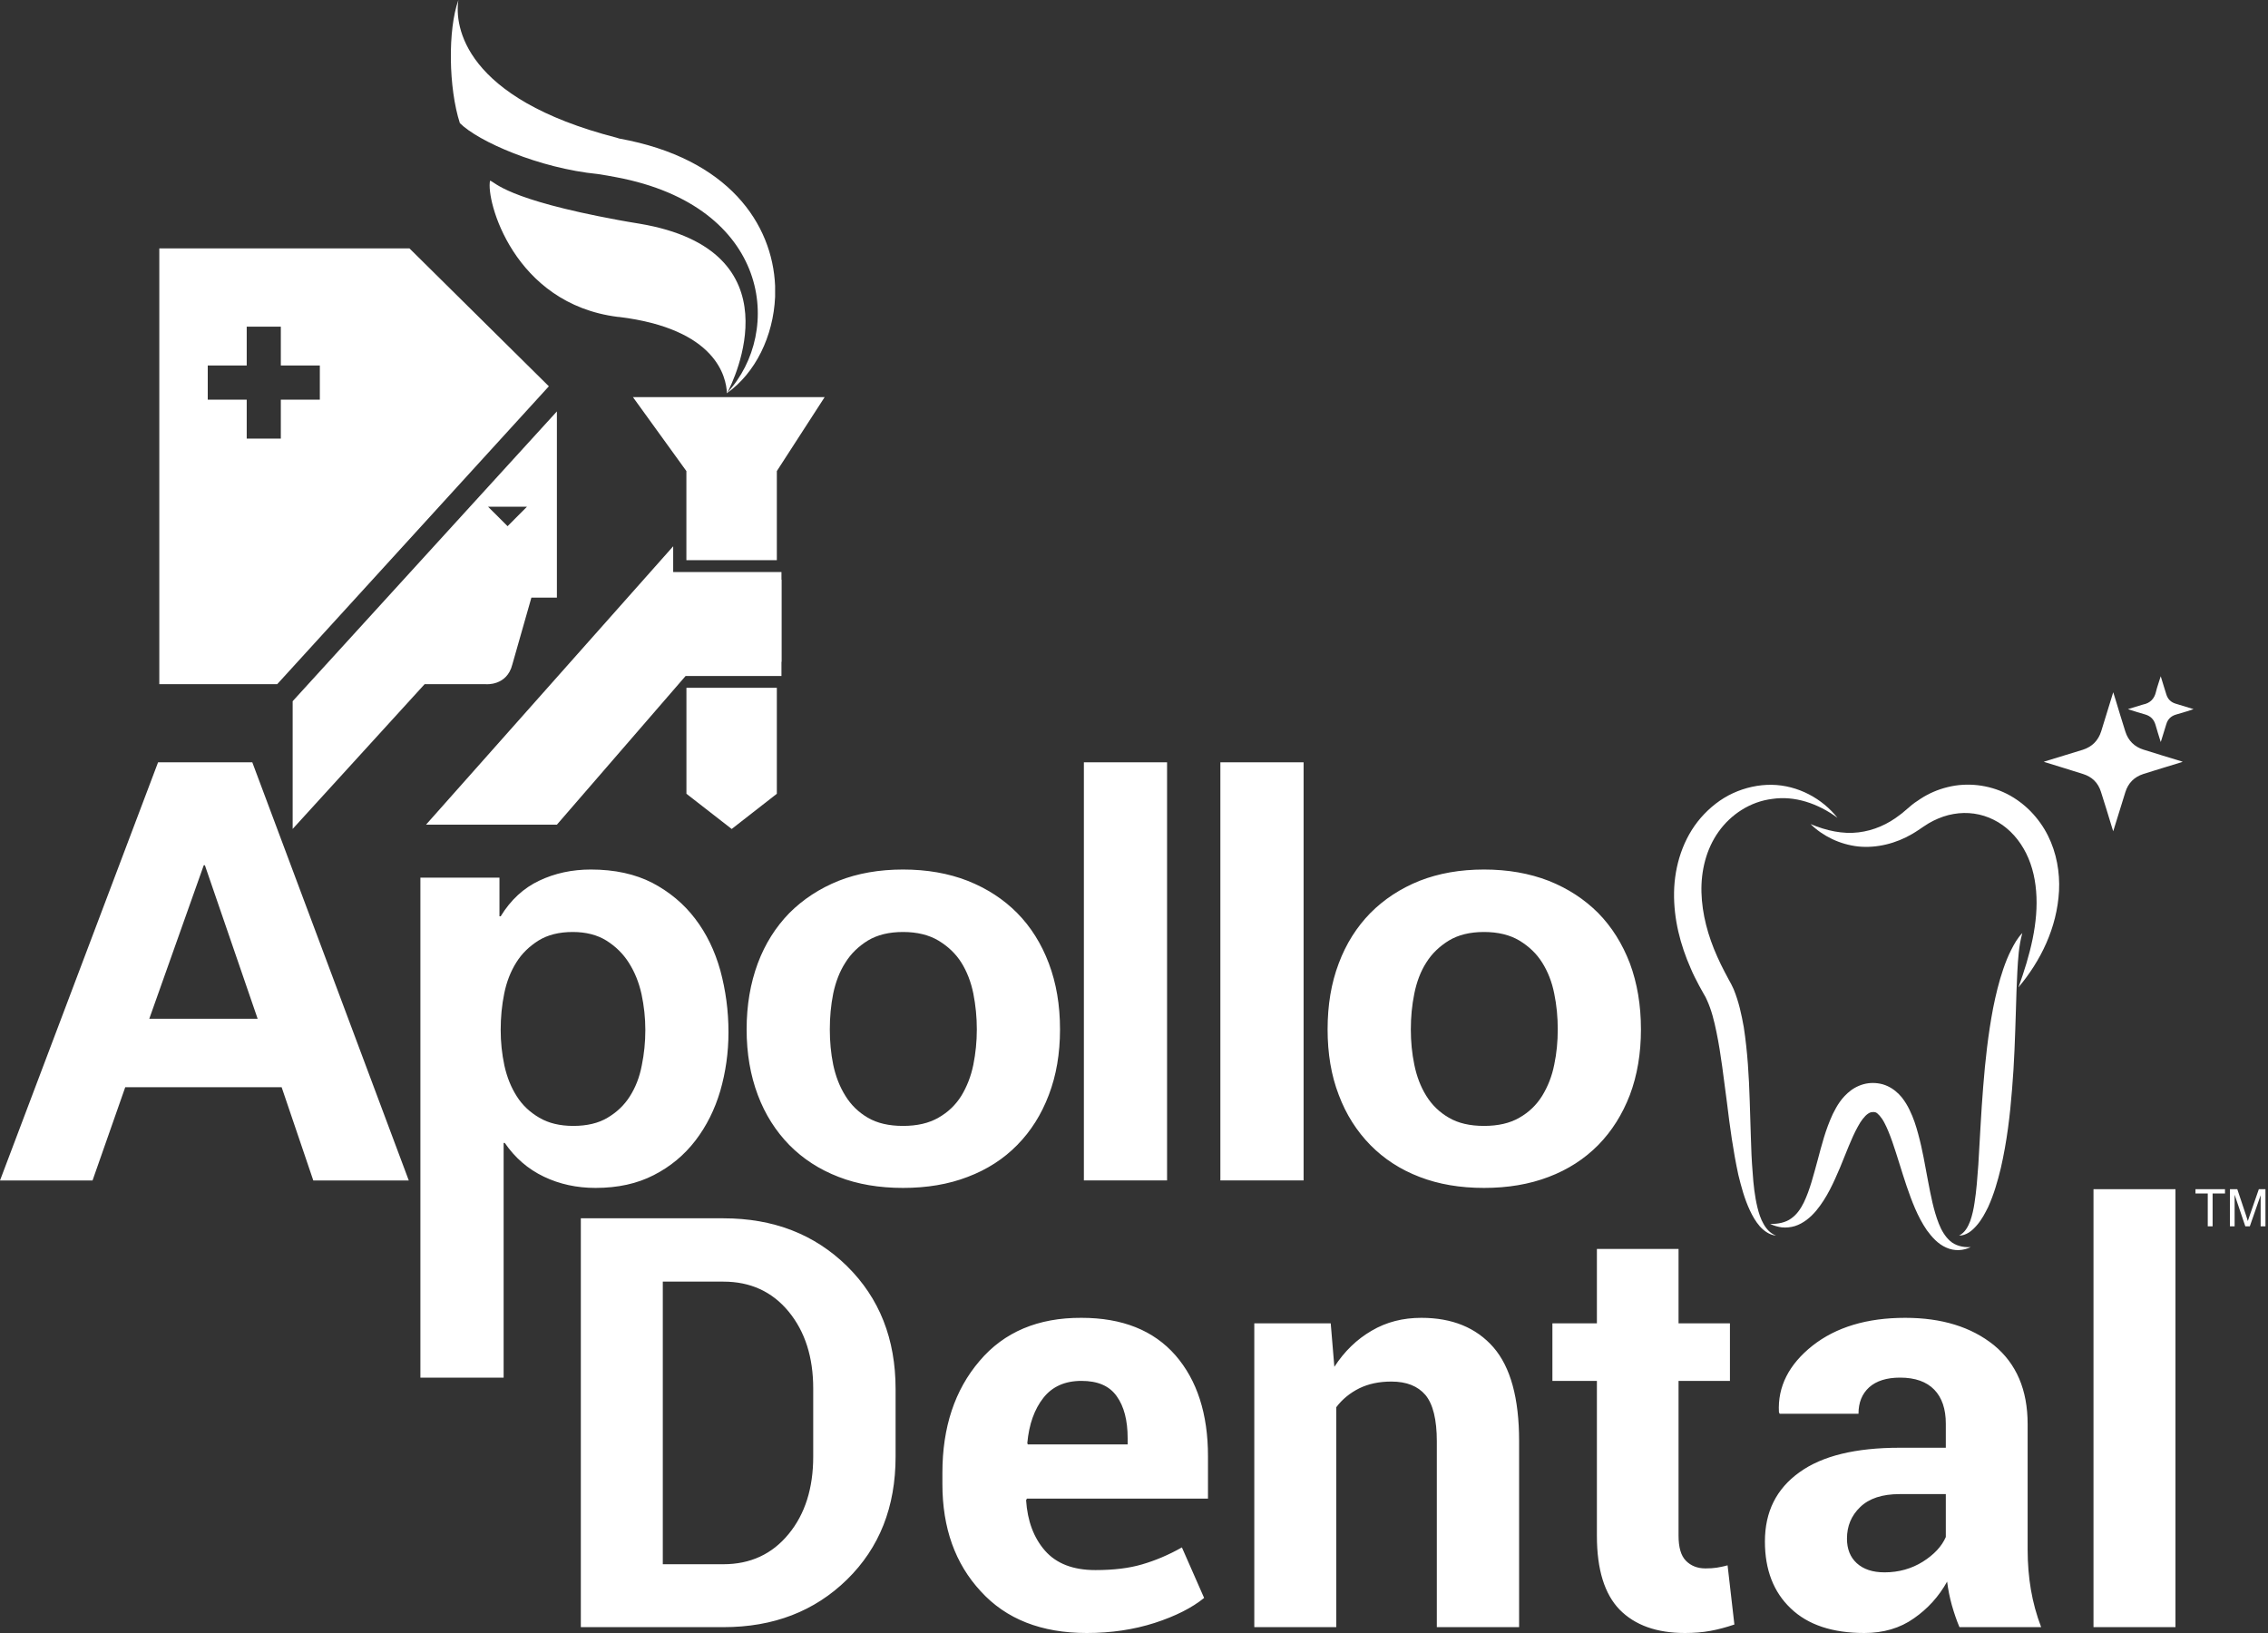
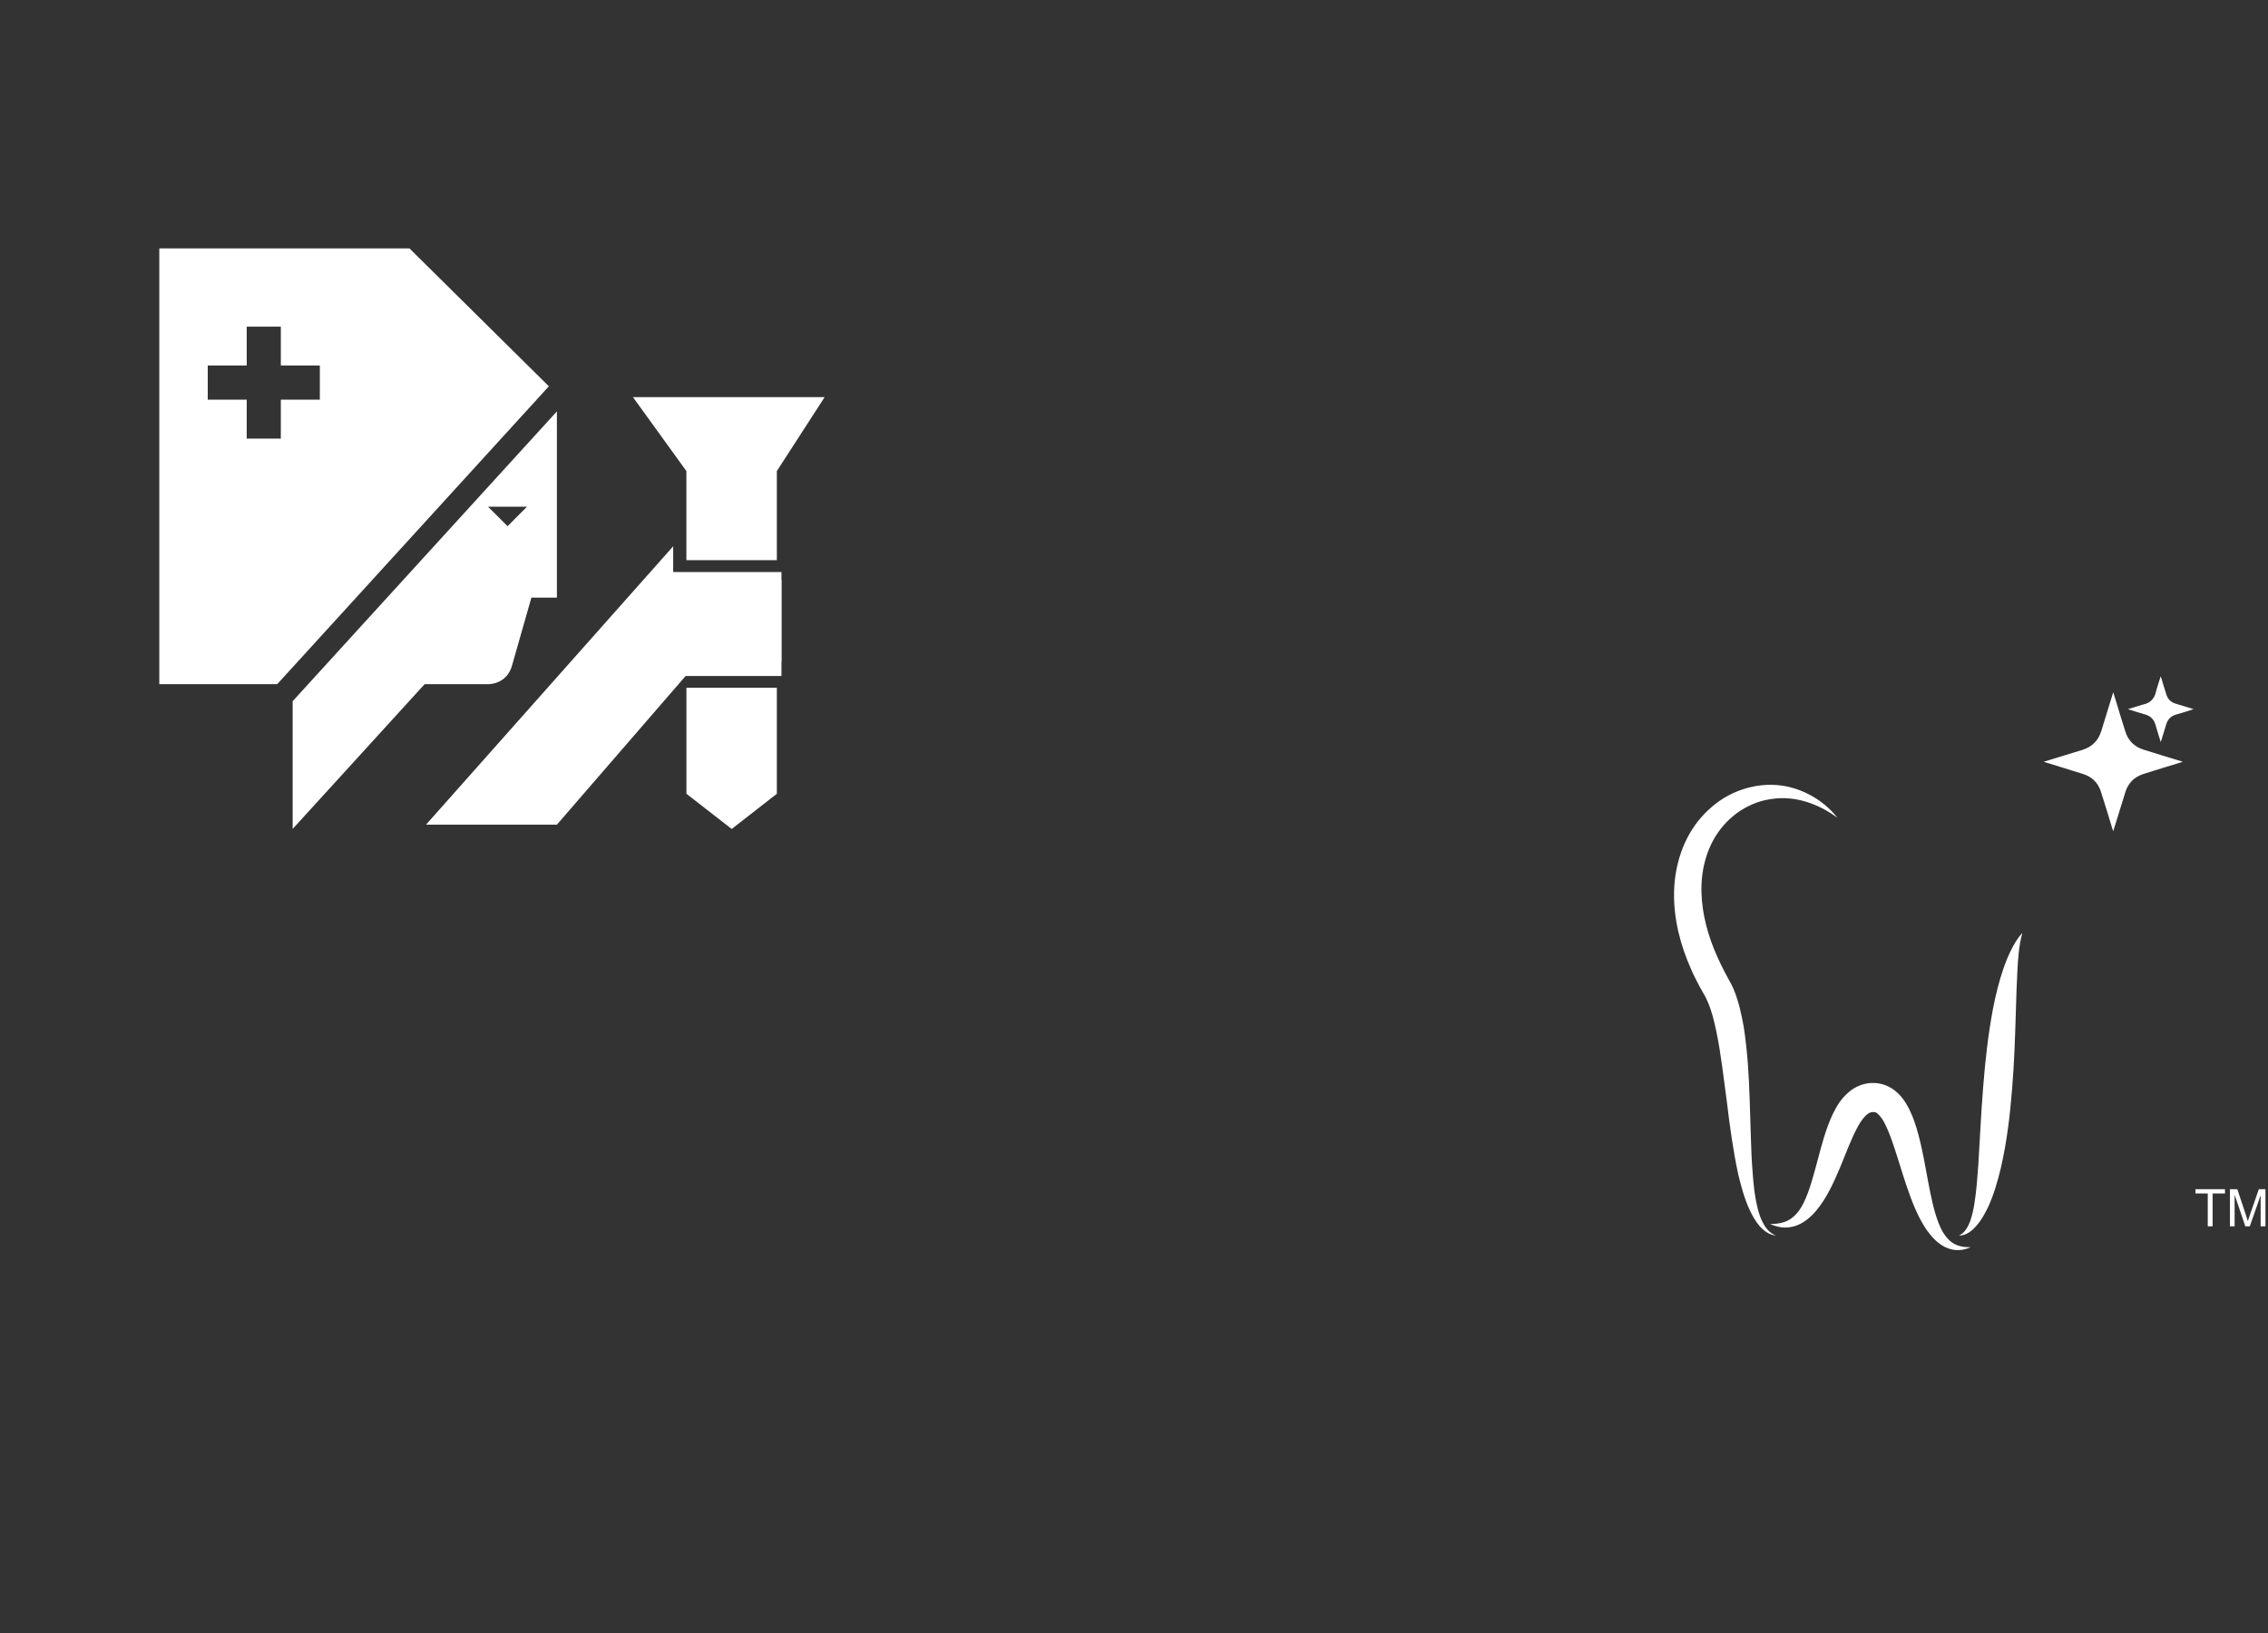
<svg xmlns="http://www.w3.org/2000/svg" width="50" height="36" viewBox="0 0 50 36" fill="none">
  <rect x="0" y="0" width="50" height="36" fill="#333333" stroke="none" />
-   <path fill-rule="evenodd" clip-rule="evenodd" d="M3.485 16.805L0 26.024H2.04L2.761 23.968H6.209L6.907 26.024H9.012L5.562 16.805H3.485ZM3.291 22.459L4.492 19.075H4.517L5.68 22.459H3.291ZM15.324 20.252C15.075 19.924 14.76 19.663 14.384 19.464C14.002 19.268 13.552 19.169 13.025 19.169C12.614 19.169 12.234 19.25 11.889 19.414C11.545 19.576 11.26 19.837 11.038 20.2H11.011V19.348H9.268V30.371H11.103V25.196H11.128C11.352 25.522 11.637 25.771 11.988 25.939C12.336 26.106 12.717 26.188 13.129 26.188C13.621 26.188 14.048 26.094 14.414 25.905C14.781 25.718 15.086 25.463 15.331 25.144C15.575 24.826 15.758 24.46 15.88 24.046C15.998 23.635 16.06 23.205 16.06 22.756C16.06 22.281 15.998 21.83 15.88 21.393C15.758 20.958 15.575 20.58 15.324 20.252ZM14.148 23.491C14.098 23.752 14.009 23.975 13.885 24.17C13.761 24.366 13.596 24.521 13.395 24.64C13.193 24.762 12.938 24.821 12.639 24.821C12.346 24.821 12.095 24.762 11.889 24.64C11.684 24.521 11.518 24.366 11.394 24.17C11.269 23.975 11.178 23.752 11.12 23.491C11.065 23.233 11.038 22.972 11.038 22.705C11.038 22.428 11.063 22.163 11.116 21.903C11.167 21.647 11.257 21.418 11.38 21.221C11.504 21.021 11.668 20.863 11.871 20.735C12.073 20.61 12.324 20.546 12.627 20.546C12.918 20.546 13.166 20.61 13.368 20.735C13.571 20.863 13.736 21.023 13.865 21.227C13.994 21.431 14.086 21.659 14.143 21.916C14.198 22.176 14.227 22.437 14.227 22.705C14.227 22.972 14.201 23.233 14.148 23.491ZM22.425 20.128C22.125 19.825 21.762 19.588 21.334 19.418C20.909 19.252 20.434 19.169 19.908 19.169C19.383 19.169 18.908 19.252 18.488 19.418C18.066 19.588 17.705 19.825 17.402 20.128C17.102 20.436 16.868 20.804 16.706 21.237C16.544 21.674 16.46 22.157 16.46 22.693C16.46 23.227 16.544 23.707 16.706 24.138C16.868 24.57 17.102 24.935 17.402 25.243C17.705 25.549 18.066 25.783 18.488 25.945C18.908 26.109 19.383 26.188 19.908 26.188C20.434 26.188 20.909 26.109 21.334 25.945C21.762 25.783 22.125 25.549 22.425 25.243C22.728 24.935 22.958 24.57 23.122 24.138C23.287 23.707 23.369 23.227 23.369 22.693C23.369 22.157 23.287 21.674 23.122 21.237C22.958 20.804 22.728 20.436 22.425 20.128ZM21.458 23.473C21.406 23.727 21.317 23.954 21.194 24.157C21.068 24.359 20.899 24.521 20.688 24.64C20.477 24.762 20.218 24.821 19.908 24.821C19.597 24.821 19.34 24.762 19.132 24.64C18.927 24.521 18.761 24.359 18.637 24.157C18.51 23.954 18.423 23.727 18.369 23.473C18.317 23.218 18.294 22.959 18.294 22.693C18.294 22.423 18.317 22.163 18.369 21.903C18.423 21.647 18.51 21.418 18.637 21.221C18.761 21.021 18.927 20.863 19.132 20.735C19.34 20.61 19.597 20.546 19.908 20.546C20.218 20.546 20.477 20.61 20.688 20.735C20.899 20.863 21.068 21.021 21.194 21.221C21.317 21.418 21.406 21.647 21.458 21.903C21.509 22.163 21.535 22.423 21.535 22.693C21.535 22.959 21.509 23.218 21.458 23.473ZM23.895 26.022H25.729V16.805H23.895V26.022ZM26.904 26.022H28.739V16.805H26.904V26.022ZM35.932 21.237C35.766 20.804 35.535 20.436 35.234 20.128C34.931 19.825 34.57 19.588 34.143 19.418C33.715 19.252 33.24 19.169 32.716 19.169C32.191 19.169 31.719 19.252 31.295 19.418C30.872 19.588 30.512 19.825 30.211 20.128C29.91 20.436 29.676 20.804 29.514 21.237C29.348 21.674 29.268 22.157 29.268 22.693C29.268 23.227 29.348 23.707 29.514 24.138C29.676 24.57 29.91 24.935 30.211 25.243C30.512 25.549 30.872 25.783 31.295 25.945C31.719 26.109 32.191 26.188 32.716 26.188C33.24 26.188 33.715 26.109 34.143 25.945C34.57 25.783 34.931 25.549 35.234 25.243C35.535 24.935 35.766 24.57 35.932 24.138C36.094 23.707 36.176 23.227 36.176 22.693C36.176 22.157 36.094 21.674 35.932 21.237ZM34.264 23.473C34.214 23.727 34.123 23.954 33.999 24.157C33.874 24.359 33.706 24.521 33.496 24.64C33.286 24.762 33.026 24.821 32.716 24.821C32.405 24.821 32.149 24.762 31.941 24.64C31.734 24.521 31.568 24.359 31.443 24.157C31.317 23.954 31.232 23.727 31.18 23.473C31.127 23.218 31.103 22.959 31.103 22.693C31.103 22.423 31.127 22.163 31.18 21.903C31.232 21.647 31.317 21.418 31.443 21.221C31.568 21.021 31.734 20.863 31.941 20.735C32.149 20.61 32.405 20.546 32.716 20.546C33.026 20.546 33.286 20.61 33.496 20.735C33.706 20.863 33.874 21.021 33.999 21.221C34.123 21.418 34.214 21.647 34.264 21.903C34.318 22.163 34.342 22.423 34.342 22.693C34.342 22.959 34.318 23.218 34.264 23.473Z" fill="white" />
  <path fill-rule="evenodd" clip-rule="evenodd" d="M15.133 17.499L16.131 18.275L17.126 17.499V15.163H15.133V17.499ZM17.228 12.61V12.779H17.232V14.589H17.228V14.902H15.115L12.277 18.18H9.392L14.841 12.043V12.61H17.228ZM15.132 12.349H17.126V10.385L18.18 8.755H13.954L15.132 10.385V12.349ZM9.027 5.476H3.512V15.083H6.111L12.1 8.516L9.027 5.476ZM7.051 8.81H6.191V9.669H5.439V8.81H4.58V8.058H5.439V7.201H6.191V8.058H7.051V8.81ZM11.295 14.648L11.715 13.175H12.277V9.07L6.452 15.458V18.274L9.361 15.083H10.707C10.707 15.083 11.175 15.13 11.295 14.648ZM11.617 11.171L11.19 11.6L10.76 11.171H11.617Z" fill="white" />
-   <path fill-rule="evenodd" clip-rule="evenodd" d="M13.655 3.055C13.636 3.049 13.611 3.043 13.591 3.035C10.222 2.168 10.016 0.572 10.106 0C9.869 0.655 9.889 1.945 10.138 2.714C10.543 3.119 11.885 3.709 13.181 3.837C13.322 3.857 13.457 3.883 13.591 3.908C16.986 4.548 17.272 7.315 16.035 8.655C16.171 8.399 17.595 5.521 14.103 4.932C13.929 4.906 13.767 4.874 13.621 4.849C11.15 4.392 10.926 4.021 10.804 3.982C10.707 4.406 11.318 6.698 13.621 6.986H13.638C15.801 7.248 16.01 8.319 16.026 8.667V8.673L16.032 8.663C16.655 8.219 17.049 7.414 17.088 6.545V6.303C17.031 4.941 16.067 3.49 13.655 3.055Z" fill="white" />
-   <path d="M44.499 21.766C44.755 21.055 44.946 20.334 44.888 19.645C44.861 19.305 44.772 18.981 44.611 18.706C44.453 18.432 44.225 18.206 43.952 18.072C43.681 17.935 43.369 17.891 43.067 17.945C42.915 17.97 42.764 18.024 42.622 18.094C42.55 18.13 42.48 18.172 42.413 18.218L42.291 18.3C42.247 18.328 42.206 18.357 42.161 18.382C41.806 18.592 41.376 18.703 40.967 18.661C40.559 18.616 40.186 18.432 39.915 18.167C40.265 18.314 40.628 18.392 40.969 18.35C41.309 18.31 41.62 18.171 41.886 17.963C41.92 17.94 41.953 17.911 41.983 17.885L42.087 17.797C42.164 17.727 42.251 17.666 42.341 17.609C42.522 17.491 42.724 17.404 42.938 17.352C43.367 17.245 43.839 17.299 44.238 17.498C44.438 17.599 44.617 17.733 44.77 17.889C44.923 18.047 45.051 18.226 45.148 18.42C45.341 18.805 45.413 19.233 45.393 19.64C45.349 20.459 44.985 21.188 44.499 21.766Z" fill="white" />
  <path d="M43.19 27.239C43.323 27.169 43.386 27.044 43.435 26.919C43.48 26.789 43.51 26.654 43.53 26.517C43.574 26.241 43.593 25.959 43.614 25.675C43.649 25.11 43.674 24.536 43.721 23.959C43.766 23.383 43.83 22.802 43.94 22.224C43.998 21.934 44.067 21.645 44.164 21.362C44.213 21.22 44.268 21.079 44.337 20.944C44.404 20.81 44.48 20.676 44.584 20.569C44.505 20.855 44.49 21.138 44.474 21.422C44.459 21.707 44.45 21.993 44.442 22.281C44.424 22.854 44.407 23.431 44.358 24.009C44.313 24.589 44.243 25.172 44.11 25.75C44.04 26.04 43.957 26.331 43.83 26.61C43.761 26.748 43.689 26.887 43.585 27.007C43.533 27.067 43.476 27.126 43.409 27.169C43.343 27.211 43.266 27.241 43.19 27.239Z" fill="white" />
  <path d="M39.025 26.982C39.201 26.986 39.369 26.95 39.489 26.861C39.613 26.774 39.698 26.648 39.767 26.509C39.902 26.228 39.981 25.904 40.071 25.578C40.16 25.248 40.242 24.91 40.406 24.558C40.493 24.384 40.597 24.195 40.806 24.037C40.911 23.959 41.047 23.899 41.187 23.881C41.316 23.864 41.475 23.879 41.611 23.943C41.746 24.005 41.848 24.097 41.924 24.189C41.997 24.281 42.052 24.373 42.096 24.465C42.186 24.647 42.241 24.824 42.288 24.998C42.384 25.347 42.439 25.688 42.502 26.021C42.566 26.352 42.626 26.68 42.743 26.976C42.802 27.125 42.88 27.259 42.993 27.359C43.105 27.458 43.27 27.503 43.447 27.493C43.367 27.53 43.281 27.555 43.185 27.559C43.093 27.563 42.996 27.544 42.905 27.503C42.723 27.424 42.591 27.272 42.48 27.122C42.268 26.812 42.146 26.474 42.032 26.145C41.92 25.813 41.826 25.482 41.719 25.174C41.666 25.022 41.607 24.873 41.542 24.75C41.477 24.625 41.392 24.537 41.351 24.523C41.329 24.515 41.311 24.512 41.271 24.517C41.239 24.52 41.214 24.53 41.179 24.554C41.11 24.601 41.025 24.709 40.956 24.84C40.811 25.102 40.697 25.425 40.563 25.745C40.426 26.064 40.282 26.397 40.038 26.692C39.916 26.836 39.759 26.97 39.568 27.03C39.474 27.058 39.376 27.067 39.283 27.058C39.191 27.046 39.104 27.02 39.025 26.982Z" fill="white" />
  <path d="M40.508 18.029C40.078 17.709 39.559 17.539 39.073 17.612C38.586 17.671 38.159 17.954 37.888 18.335C37.615 18.718 37.498 19.194 37.51 19.671C37.523 20.152 37.654 20.634 37.858 21.089C37.908 21.201 37.964 21.317 38.022 21.427C38.049 21.482 38.082 21.539 38.11 21.593C38.148 21.656 38.187 21.735 38.218 21.803C38.336 22.09 38.393 22.367 38.443 22.643C38.527 23.192 38.557 23.729 38.574 24.266L38.599 25.061C38.606 25.325 38.617 25.591 38.639 25.851C38.656 26.112 38.684 26.371 38.745 26.622C38.776 26.748 38.815 26.87 38.878 26.98C38.939 27.091 39.027 27.191 39.154 27.239C39.017 27.228 38.894 27.141 38.8 27.039C38.706 26.932 38.636 26.808 38.577 26.682C38.459 26.43 38.388 26.164 38.323 25.899C38.208 25.368 38.136 24.834 38.072 24.305C38 23.78 37.945 23.253 37.841 22.753C37.791 22.506 37.729 22.261 37.635 22.056C37.614 22.003 37.592 21.964 37.56 21.911C37.527 21.849 37.49 21.789 37.458 21.727C37.393 21.603 37.327 21.479 37.273 21.347C37.045 20.832 36.896 20.261 36.906 19.671C36.916 19.088 37.103 18.481 37.498 18.026C37.694 17.802 37.933 17.611 38.203 17.487C38.472 17.363 38.766 17.298 39.056 17.301C39.641 17.31 40.178 17.609 40.508 18.029Z" fill="white" />
  <path d="M46.588 15.261C46.606 15.318 46.623 15.369 46.638 15.421C46.709 15.655 46.78 15.893 46.855 16.127C46.919 16.328 47.054 16.463 47.255 16.526C47.533 16.614 47.81 16.698 48.09 16.783C48.098 16.786 48.107 16.79 48.12 16.795C47.983 16.837 47.852 16.877 47.722 16.917C47.565 16.967 47.407 17.012 47.252 17.063C47.051 17.128 46.917 17.263 46.855 17.464C46.767 17.744 46.681 18.025 46.594 18.305C46.592 18.311 46.591 18.314 46.588 18.326C46.577 18.296 46.571 18.274 46.563 18.249C46.482 17.986 46.404 17.722 46.318 17.458C46.256 17.256 46.12 17.125 45.922 17.063C45.644 16.974 45.365 16.89 45.085 16.803C45.079 16.802 45.07 16.798 45.057 16.795C45.07 16.79 45.079 16.786 45.087 16.783C45.363 16.698 45.641 16.614 45.917 16.529C46.122 16.463 46.258 16.326 46.323 16.121C46.412 15.836 46.497 15.552 46.588 15.261Z" fill="white" />
  <path d="M47.635 14.908C47.658 14.981 47.677 15.042 47.695 15.104C47.718 15.173 47.738 15.243 47.76 15.313C47.792 15.412 47.857 15.479 47.959 15.511C48.088 15.549 48.22 15.591 48.359 15.633C48.314 15.648 48.279 15.662 48.242 15.673C48.152 15.7 48.06 15.729 47.969 15.754C47.859 15.787 47.789 15.857 47.757 15.968C47.722 16.083 47.685 16.197 47.651 16.311C47.646 16.324 47.642 16.337 47.635 16.358C47.594 16.224 47.553 16.098 47.518 15.973C47.483 15.859 47.412 15.787 47.297 15.752C47.178 15.72 47.059 15.68 46.942 15.643C46.933 15.641 46.927 15.638 46.912 15.633C47.027 15.598 47.133 15.564 47.24 15.533C47.243 15.531 47.248 15.531 47.248 15.531C47.404 15.499 47.496 15.404 47.531 15.248C47.557 15.136 47.6 15.029 47.635 14.908Z" fill="white" />
-   <path fill-rule="evenodd" clip-rule="evenodd" d="M47.96 35.871H46.153V26.216H47.96V35.871ZM41.547 34.663C41.859 34.663 42.143 34.583 42.392 34.427C42.638 34.272 42.809 34.088 42.897 33.884V32.938H41.88C41.495 32.938 41.209 33.032 41.01 33.223C40.813 33.413 40.718 33.643 40.718 33.92C40.718 34.147 40.789 34.329 40.935 34.462C41.082 34.595 41.283 34.663 41.547 34.663ZM43.198 35.871C43.132 35.716 43.078 35.553 43.03 35.386C42.983 35.215 42.948 35.045 42.926 34.867C42.743 35.196 42.499 35.465 42.193 35.677C41.889 35.893 41.521 36 41.101 36C40.399 36 39.857 35.821 39.479 35.458C39.099 35.098 38.909 34.606 38.909 33.984C38.909 33.326 39.162 32.822 39.669 32.458C40.173 32.093 40.912 31.916 41.88 31.916H42.897V31.383C42.897 31.063 42.812 30.81 42.643 30.636C42.472 30.46 42.222 30.37 41.889 30.37C41.593 30.37 41.367 30.442 41.209 30.582C41.05 30.727 40.972 30.919 40.972 31.167H39.234L39.218 31.131C39.188 30.568 39.438 30.079 39.958 29.666C40.48 29.256 41.161 29.052 42.002 29.052C42.809 29.052 43.458 29.253 43.957 29.654C44.453 30.061 44.701 30.639 44.701 31.397V34.163C44.701 34.476 44.726 34.769 44.773 35.045C44.82 35.321 44.895 35.599 44.999 35.871H43.198ZM37.005 27.534V29.174H38.138V30.442H37.005V33.852C37.005 34.113 37.058 34.297 37.169 34.409C37.278 34.519 37.421 34.576 37.597 34.576C37.694 34.576 37.778 34.571 37.846 34.56C37.915 34.548 37.997 34.534 38.086 34.508L38.236 35.813C38.054 35.875 37.878 35.922 37.709 35.953C37.537 35.985 37.349 36 37.145 36C36.523 36 36.043 35.828 35.706 35.485C35.374 35.143 35.205 34.601 35.205 33.859V30.442H34.224V29.174H35.205V27.534H37.005ZM29.337 29.174L29.417 30.132C29.638 29.791 29.913 29.525 30.239 29.336C30.565 29.144 30.928 29.052 31.335 29.052C32.014 29.052 32.543 29.268 32.923 29.701C33.301 30.136 33.49 30.825 33.49 31.767V35.871H31.676V31.776C31.676 31.297 31.592 30.954 31.425 30.753C31.256 30.556 31.009 30.457 30.674 30.457C30.405 30.457 30.171 30.506 29.966 30.606C29.762 30.708 29.591 30.847 29.459 31.023V35.871H27.652V29.174H29.337ZM23.841 30.442C23.478 30.442 23.197 30.568 23.003 30.815C22.805 31.066 22.686 31.397 22.648 31.811L22.658 31.843H24.86V31.707C24.86 31.314 24.781 31.006 24.619 30.78C24.458 30.552 24.201 30.442 23.841 30.442ZM23.958 36C22.959 36 22.179 35.694 21.621 35.08C21.055 34.469 20.776 33.681 20.776 32.716V32.468C20.776 31.466 21.048 30.643 21.594 30.004C22.136 29.363 22.887 29.048 23.841 29.052C24.743 29.052 25.432 29.328 25.914 29.878C26.391 30.427 26.631 31.17 26.631 32.102V33.037H22.64L22.621 33.072C22.651 33.53 22.79 33.902 23.038 34.185C23.287 34.469 23.655 34.613 24.149 34.613C24.554 34.613 24.896 34.571 25.179 34.487C25.464 34.404 25.755 34.284 26.056 34.113L26.546 35.227C26.277 35.446 25.914 35.629 25.455 35.778C24.997 35.925 24.497 36 23.958 36ZM14.612 28.254V34.484H15.949C16.541 34.484 17.023 34.262 17.386 33.818C17.749 33.378 17.928 32.806 17.928 32.112V30.61C17.928 29.92 17.749 29.356 17.386 28.914C17.023 28.473 16.541 28.254 15.949 28.254H14.612ZM12.805 35.871V26.858H15.949C17.053 26.858 17.958 27.211 18.673 27.912C19.389 28.617 19.744 29.519 19.744 30.621V32.112C19.744 33.219 19.389 34.121 18.673 34.822C17.958 35.521 17.053 35.871 15.949 35.871H12.805Z" fill="white" />
  <path fill-rule="evenodd" clip-rule="evenodd" d="M49.161 27.035V26.216H49.323L49.517 26.796C49.535 26.851 49.547 26.89 49.555 26.918L49.6 26.786L49.798 26.216H49.944V27.035H49.838V26.349L49.599 27.035H49.5L49.264 26.338V27.035H49.161ZM48.672 27.035V26.311H48.401V26.216H49.052V26.311H48.779V27.035H48.672Z" fill="white" />
</svg>